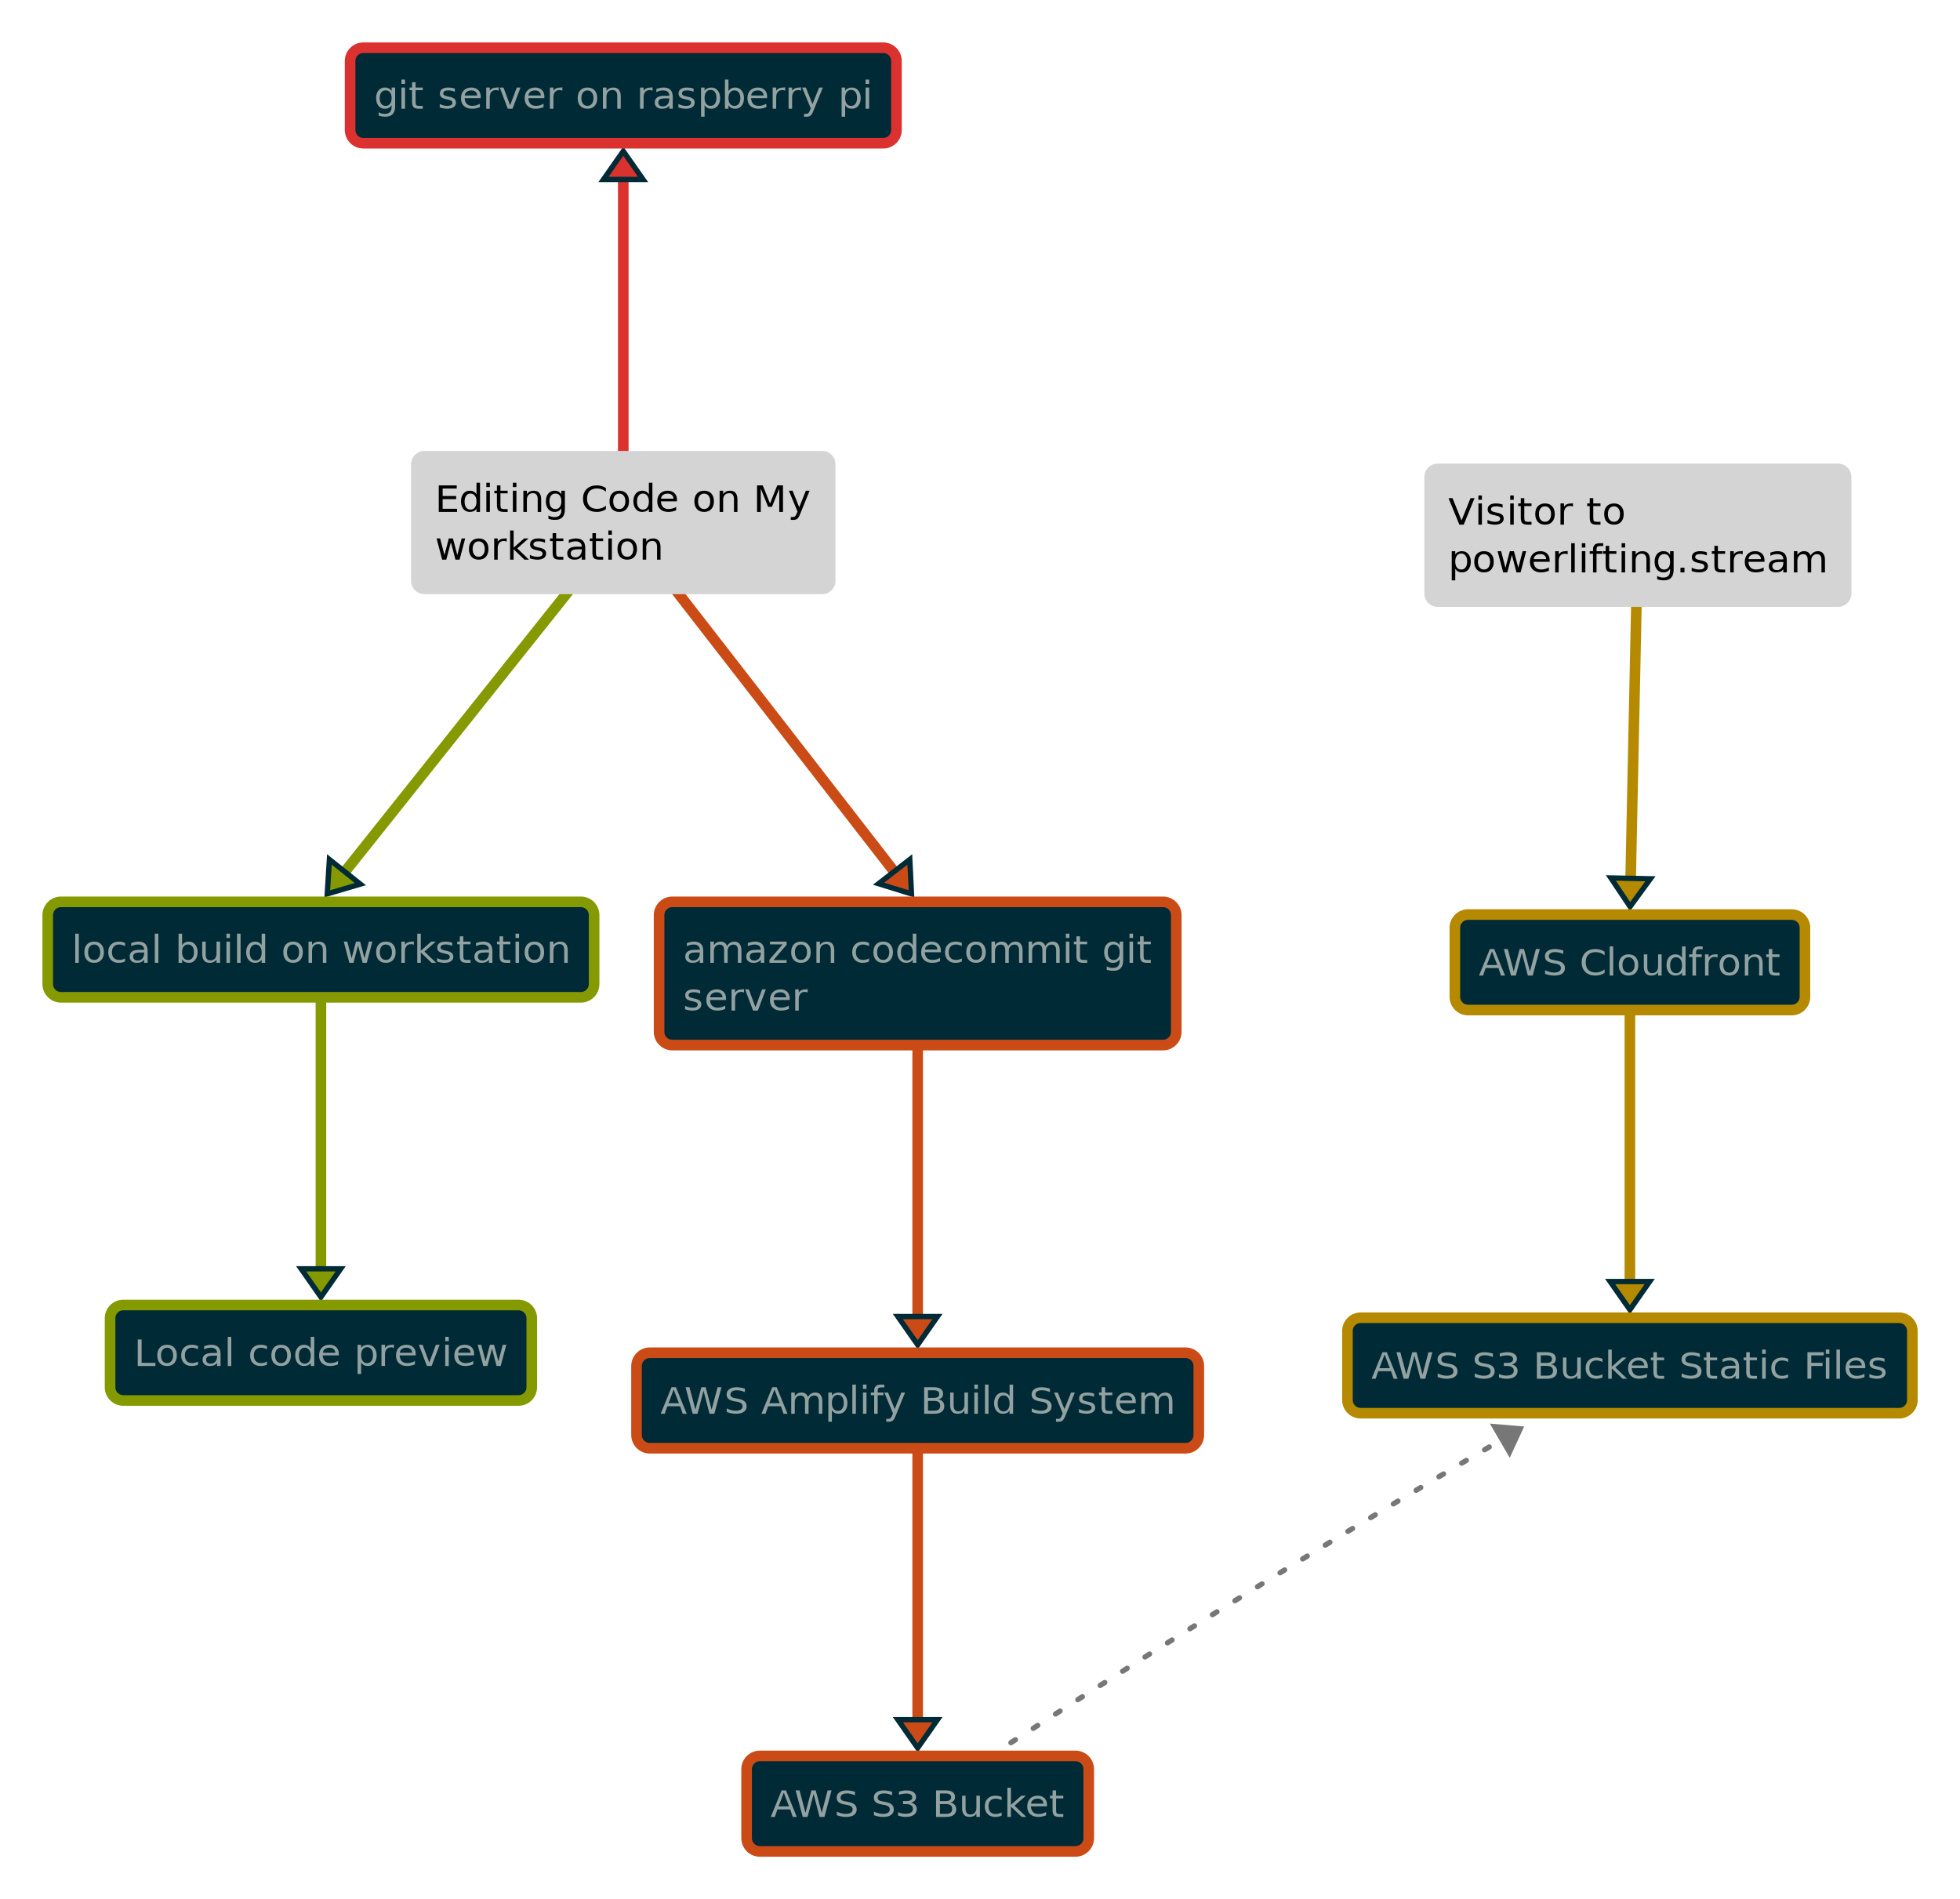
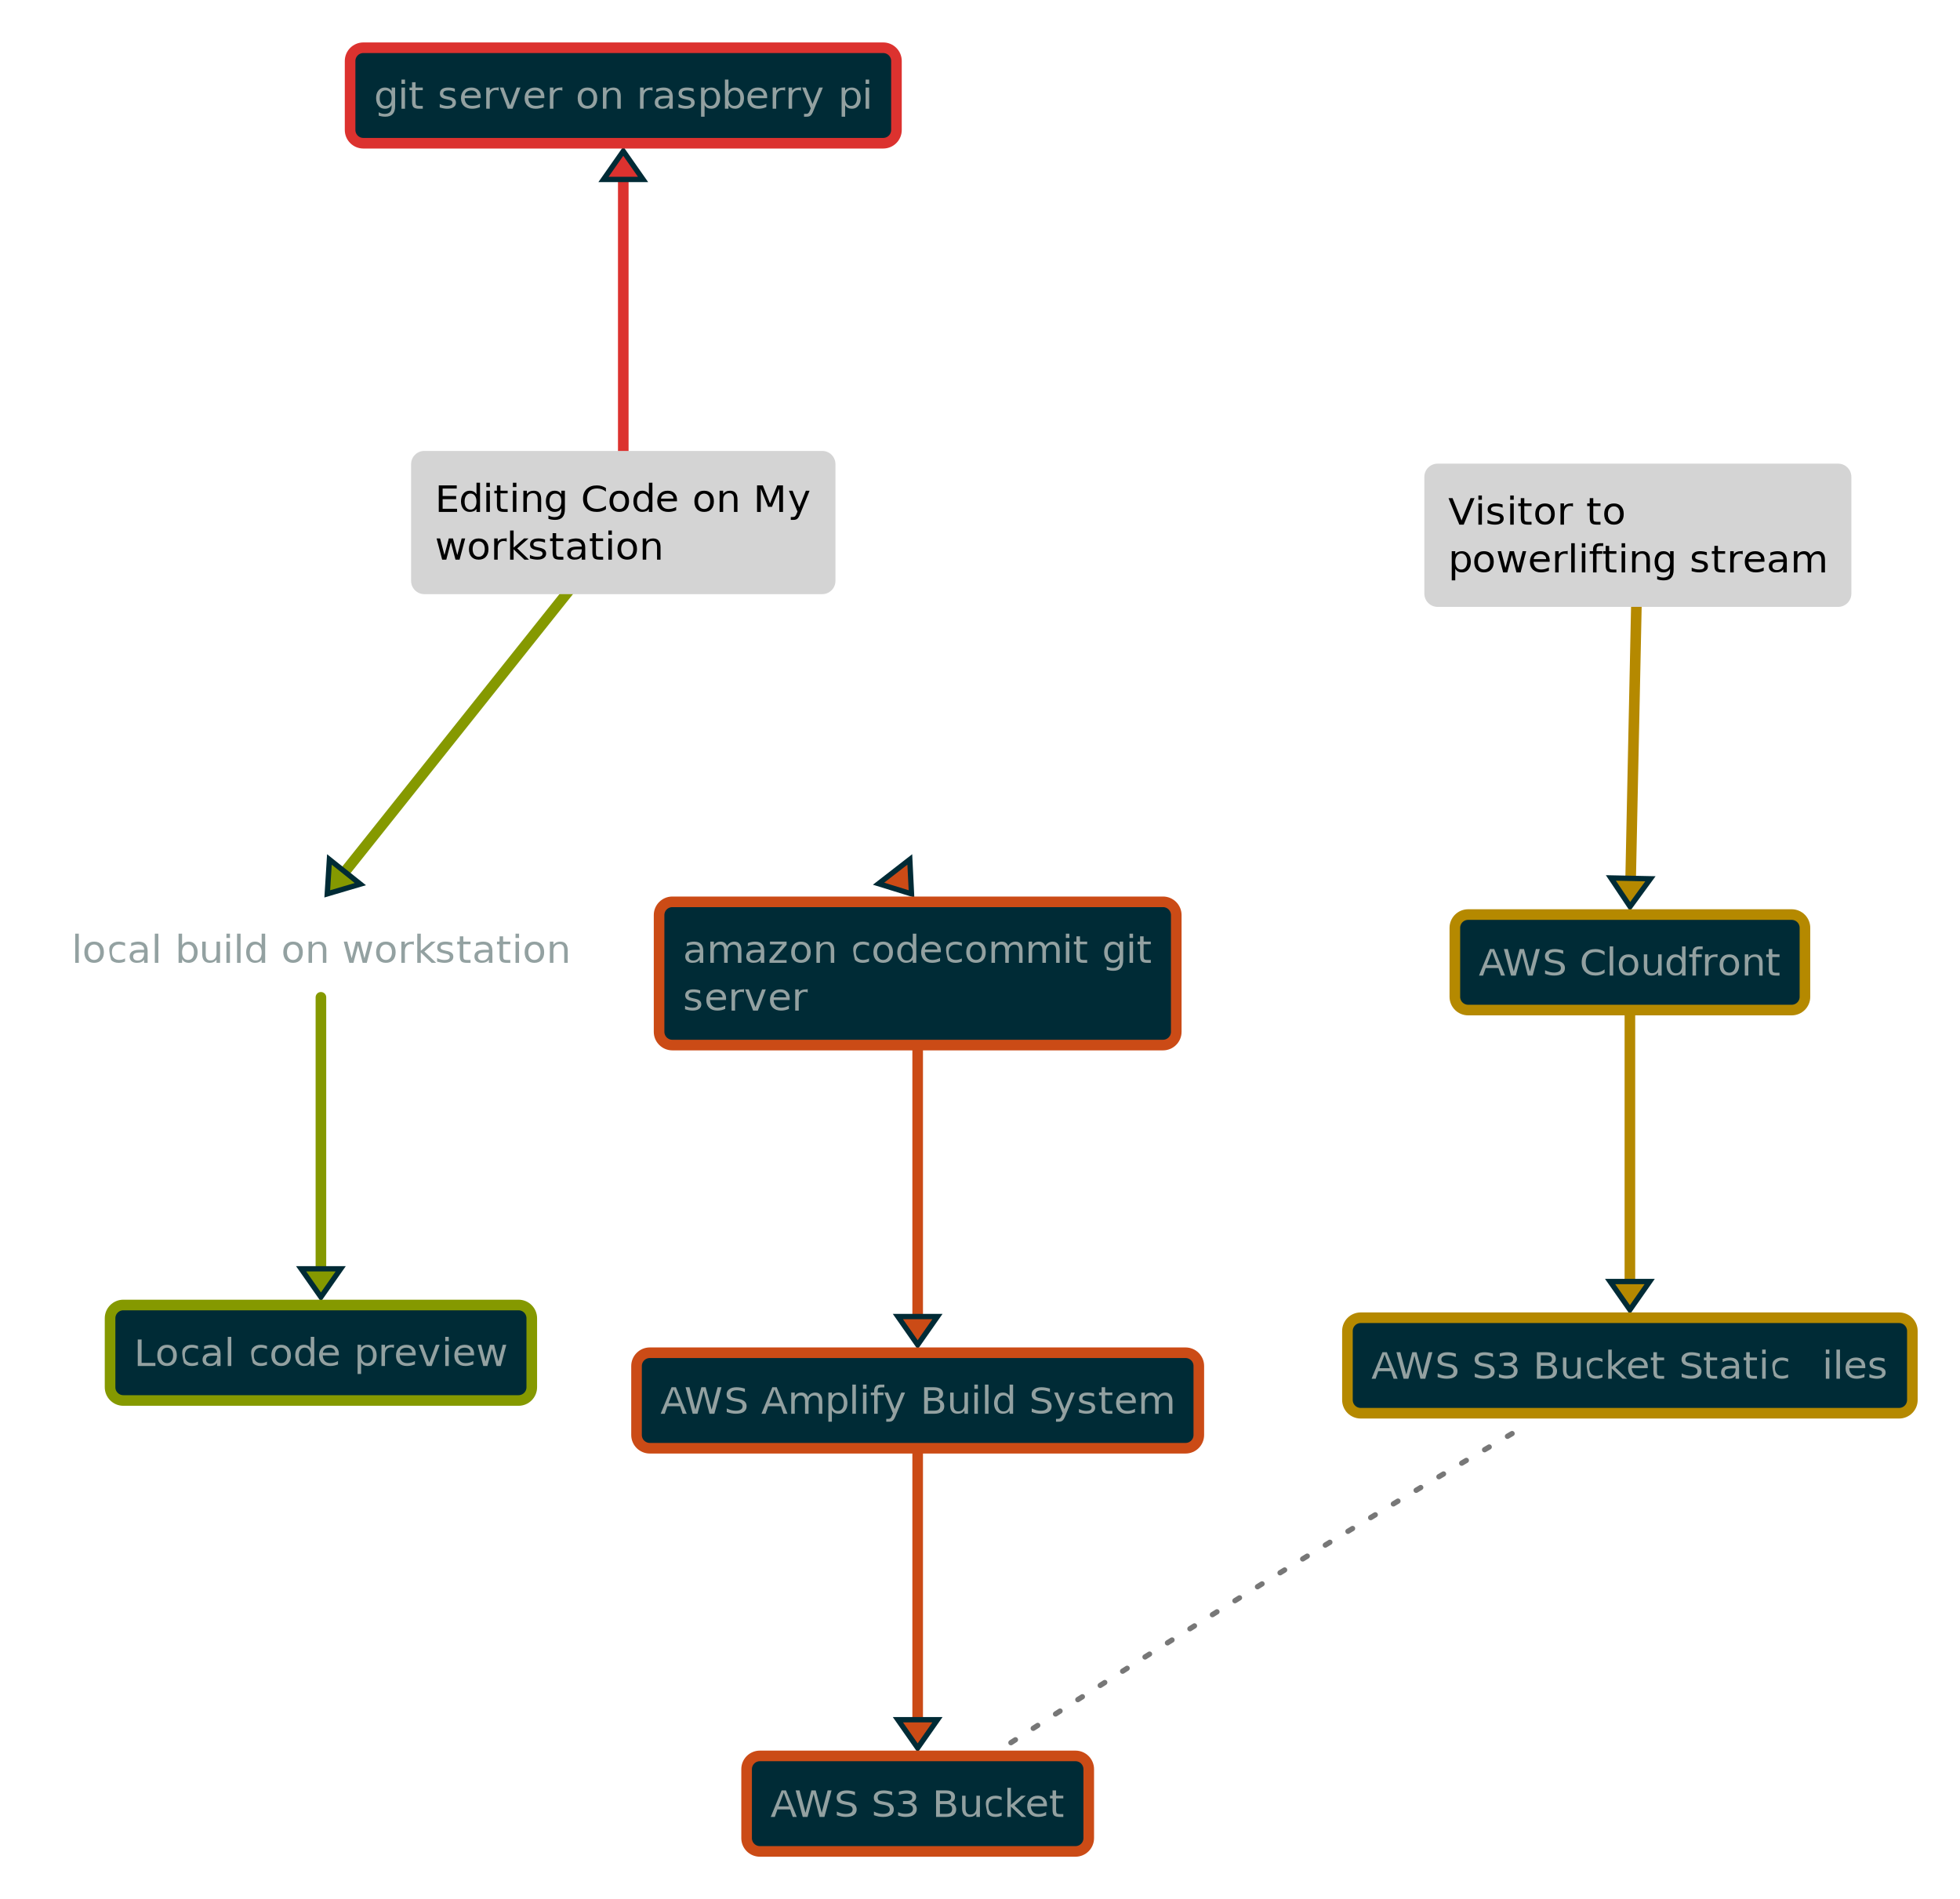
<svg xmlns="http://www.w3.org/2000/svg" xmlns:xlink="http://www.w3.org/1999/xlink" width="739pt" height="716pt" viewBox="0 0 739 716" version="1.1">
  <defs>
    <g>
      <symbol overflow="visible" id="glyph0-0">
        <path style="stroke:none;" d="M 0.953 2.812 L 0.953 -10.125 L 8.062 -10.125 L 8.062 2.812 Z M 1.766 2 L 7.25 2 L 7.25 -9.297 L 1.766 -9.297 Z M 1.766 2 " />
      </symbol>
      <symbol overflow="visible" id="glyph0-1">
        <path style="stroke:none;" d="M 6.656 -4 C 6.656 -4.926 6.457 -5.645 6.062 -6.156 C 5.676 -6.664 5.125 -6.922 4.406 -6.922 C 3.707 -6.922 3.16 -6.664 2.766 -6.156 C 2.367 -5.645 2.172 -4.926 2.172 -4 C 2.172 -3.07 2.367 -2.352 2.766 -1.844 C 3.16 -1.332 3.707 -1.078 4.406 -1.078 C 5.125 -1.078 5.676 -1.332 6.062 -1.844 C 6.457 -2.352 6.656 -3.07 6.656 -4 Z M 7.984 -1.016 C 7.984 0.336 7.676 1.344 7.062 2 C 6.457 2.664 5.531 3 4.281 3 C 3.82 3 3.383 2.961 2.969 2.891 C 2.562 2.828 2.164 2.727 1.781 2.594 L 1.781 1.328 C 2.164 1.547 2.547 1.703 2.922 1.797 C 3.297 1.891 3.68 1.938 4.078 1.938 C 4.941 1.938 5.586 1.711 6.016 1.266 C 6.441 0.828 6.656 0.16 6.656 -0.734 L 6.656 -1.375 C 6.383 -0.914 6.035 -0.57 5.609 -0.344 C 5.191 -0.113 4.688 0 4.094 0 C 3.102 0 2.305 -0.363 1.703 -1.094 C 1.109 -1.82 0.812 -2.789 0.812 -4 C 0.812 -5.207 1.109 -6.176 1.703 -6.906 C 2.305 -7.633 3.102 -8 4.094 -8 C 4.688 -8 5.191 -7.883 5.609 -7.656 C 6.035 -7.426 6.383 -7.082 6.656 -6.625 L 6.656 -8 L 7.984 -8 Z M 7.984 -1.016 " />
      </symbol>
      <symbol overflow="visible" id="glyph0-2">
        <path style="stroke:none;" d="M 1.375 -8 L 2.703 -8 L 2.703 0 L 1.375 0 Z M 1.375 -11 L 2.703 -11 L 2.703 -9.375 L 1.375 -9.375 Z M 1.375 -11 " />
      </symbol>
      <symbol overflow="visible" id="glyph0-3">
        <path style="stroke:none;" d="M 2.688 -10 L 2.688 -8 L 5.406 -8 L 5.406 -7 L 2.688 -7 L 2.688 -2.625 C 2.688 -1.969 2.773 -1.547 2.953 -1.359 C 3.129 -1.172 3.492 -1.078 4.047 -1.078 L 5.406 -1.078 L 5.406 0 L 4.047 0 C 3.023 0 2.32 -0.188 1.938 -0.562 C 1.551 -0.945 1.359 -1.645 1.359 -2.656 L 1.359 -7 L 0.391 -7 L 0.391 -8 L 1.359 -8 L 1.359 -10 Z M 2.688 -10 " />
      </symbol>
      <symbol overflow="visible" id="glyph0-4">
        <path style="stroke:none;" d="" />
      </symbol>
      <symbol overflow="visible" id="glyph0-5">
        <path style="stroke:none;" d="M 6.5 -7.578 L 6.5 -6.391 C 6.125 -6.566 5.734 -6.695 5.328 -6.781 C 4.93 -6.875 4.52 -6.922 4.094 -6.922 C 3.438 -6.922 2.941 -6.828 2.609 -6.641 C 2.285 -6.453 2.125 -6.164 2.125 -5.781 C 2.125 -5.5 2.238 -5.273 2.469 -5.109 C 2.707 -4.941 3.18 -4.781 3.891 -4.625 L 4.344 -4.531 C 5.281 -4.344 5.941 -4.078 6.328 -3.734 C 6.723 -3.391 6.922 -2.91 6.922 -2.297 C 6.922 -1.586 6.625 -1.023 6.031 -0.609 C 5.445 -0.203 4.641 0 3.609 0 C 3.18 0 2.734 -0.039 2.266 -0.125 C 1.797 -0.207 1.305 -0.328 0.797 -0.484 L 0.797 -1.797 C 1.285 -1.555 1.766 -1.375 2.234 -1.25 C 2.703 -1.133 3.172 -1.078 3.641 -1.078 C 4.266 -1.078 4.742 -1.176 5.078 -1.375 C 5.41 -1.582 5.578 -1.867 5.578 -2.234 C 5.578 -2.566 5.453 -2.82 5.203 -3 C 4.961 -3.188 4.438 -3.359 3.625 -3.516 L 3.172 -3.625 C 2.348 -3.789 1.754 -4.039 1.391 -4.375 C 1.035 -4.719 0.859 -5.18 0.859 -5.766 C 0.859 -6.473 1.125 -7.02 1.656 -7.406 C 2.188 -7.801 2.945 -8 3.938 -8 C 4.414 -8 4.867 -7.961 5.297 -7.891 C 5.734 -7.828 6.133 -7.723 6.5 -7.578 Z M 6.5 -7.578 " />
      </symbol>
      <symbol overflow="visible" id="glyph0-6">
        <path style="stroke:none;" d="M 8.25 -4.562 L 8.25 -4 L 2.188 -4 C 2.238 -3.051 2.508 -2.328 3 -1.828 C 3.488 -1.336 4.172 -1.094 5.047 -1.094 C 5.555 -1.094 6.047 -1.156 6.516 -1.281 C 6.992 -1.414 7.469 -1.613 7.938 -1.875 L 7.938 -0.609 C 7.469 -0.422 6.984 -0.27 6.484 -0.156 C 5.984 -0.051 5.477 0 4.969 0 C 3.688 0 2.672 -0.352 1.922 -1.062 C 1.18 -1.77 0.812 -2.727 0.812 -3.938 C 0.812 -5.188 1.164 -6.176 1.875 -6.906 C 2.582 -7.633 3.539 -8 4.75 -8 C 5.82 -8 6.672 -7.691 7.297 -7.078 C 7.93 -6.461 8.25 -5.625 8.25 -4.562 Z M 6.922 -5 C 6.91 -5.582 6.707 -6.047 6.312 -6.391 C 5.926 -6.734 5.406 -6.906 4.75 -6.906 C 4.02 -6.906 3.43 -6.738 2.984 -6.406 C 2.547 -6.082 2.297 -5.613 2.234 -5 Z M 6.922 -5 " />
      </symbol>
      <symbol overflow="visible" id="glyph0-7">
        <path style="stroke:none;" d="M 6.031 -6.797 C 5.883 -6.879 5.723 -6.941 5.547 -6.984 C 5.367 -7.023 5.176 -7.047 4.969 -7.047 C 4.227 -7.047 3.656 -6.801 3.25 -6.312 C 2.852 -5.832 2.656 -5.133 2.656 -4.219 L 2.656 0 L 1.328 0 L 1.328 -8 L 2.656 -8 L 2.656 -6.781 C 2.938 -7.195 3.297 -7.504 3.734 -7.703 C 4.18 -7.898 4.723 -8 5.359 -8 C 5.453 -8 5.551 -8.004 5.656 -8.016 C 5.77 -8.035 5.895 -8.066 6.031 -8.109 Z M 6.031 -6.797 " />
      </symbol>
      <symbol overflow="visible" id="glyph0-8">
        <path style="stroke:none;" d="M 0.438 -8 L 1.828 -8 L 4.344 -1.281 L 6.844 -8 L 8.25 -8 L 5.234 0 L 3.453 0 Z M 0.438 -8 " />
      </symbol>
      <symbol overflow="visible" id="glyph0-9">
        <path style="stroke:none;" d="M 4.484 -6.906 C 3.785 -6.906 3.227 -6.645 2.812 -6.125 C 2.406 -5.602 2.203 -4.895 2.203 -4 C 2.203 -3.102 2.406 -2.395 2.812 -1.875 C 3.219 -1.352 3.773 -1.094 4.484 -1.094 C 5.191 -1.094 5.75 -1.352 6.156 -1.875 C 6.57 -2.395 6.781 -3.102 6.781 -4 C 6.781 -4.895 6.57 -5.602 6.156 -6.125 C 5.75 -6.645 5.191 -6.906 4.484 -6.906 Z M 4.484 -8 C 5.641 -8 6.539 -7.645 7.188 -6.938 C 7.844 -6.227 8.172 -5.25 8.172 -4 C 8.172 -2.758 7.844 -1.781 7.188 -1.062 C 6.539 -0.352 5.641 0 4.484 0 C 3.336 0 2.438 -0.352 1.781 -1.062 C 1.133 -1.781 0.812 -2.758 0.812 -4 C 0.812 -5.25 1.133 -6.227 1.781 -6.938 C 2.438 -7.645 3.336 -8 4.484 -8 Z M 4.484 -8 " />
      </symbol>
      <symbol overflow="visible" id="glyph0-10">
        <path style="stroke:none;" d="M 8.047 -4.719 L 8.047 0 L 6.734 0 L 6.734 -4.797 C 6.734 -5.555 6.582 -6.125 6.281 -6.5 C 5.988 -6.875 5.547 -7.062 4.953 -7.062 C 4.242 -7.062 3.68 -6.836 3.266 -6.391 C 2.859 -5.941 2.656 -5.328 2.656 -4.547 L 2.656 0 L 1.328 0 L 1.328 -8 L 2.656 -8 L 2.656 -6.766 C 2.969 -7.172 3.336 -7.477 3.766 -7.688 C 4.191 -7.895 4.688 -8 5.25 -8 C 6.176 -8 6.875 -7.719 7.344 -7.156 C 7.812 -6.602 8.047 -5.789 8.047 -4.719 Z M 8.047 -4.719 " />
      </symbol>
      <symbol overflow="visible" id="glyph0-11">
        <path style="stroke:none;" d="M 5.031 -3.906 C 3.969 -3.906 3.227 -3.785 2.812 -3.547 C 2.406 -3.316 2.203 -2.922 2.203 -2.359 C 2.203 -1.898 2.352 -1.535 2.656 -1.266 C 2.969 -1.004 3.391 -0.875 3.922 -0.875 C 4.648 -0.875 5.234 -1.125 5.672 -1.625 C 6.117 -2.133 6.344 -2.801 6.344 -3.625 L 6.344 -3.906 Z M 7.656 -4.453 L 7.656 0 L 6.344 0 L 6.344 -1.188 C 6.039 -0.781 5.664 -0.477 5.219 -0.281 C 4.77 -0.094 4.219 0 3.562 0 C 2.738 0 2.082 -0.211 1.594 -0.641 C 1.113 -1.066 0.875 -1.641 0.875 -2.359 C 0.875 -3.203 1.176 -3.836 1.781 -4.266 C 2.383 -4.691 3.285 -4.906 4.484 -4.906 L 6.344 -4.906 L 6.344 -5.031 C 6.344 -5.625 6.141 -6.082 5.734 -6.406 C 5.336 -6.738 4.781 -6.906 4.062 -6.906 C 3.602 -6.906 3.156 -6.852 2.719 -6.75 C 2.289 -6.645 1.875 -6.484 1.469 -6.266 L 1.469 -7.453 C 1.945 -7.629 2.41 -7.766 2.859 -7.859 C 3.316 -7.953 3.766 -8 4.203 -8 C 5.359 -8 6.223 -7.703 6.797 -7.109 C 7.367 -6.523 7.656 -5.641 7.656 -4.453 Z M 7.656 -4.453 " />
      </symbol>
      <symbol overflow="visible" id="glyph0-12">
        <path style="stroke:none;" d="M 2.656 -1.375 L 2.656 3 L 1.328 3 L 1.328 -8 L 2.656 -8 L 2.656 -6.812 C 2.938 -7.219 3.285 -7.516 3.703 -7.703 C 4.129 -7.898 4.633 -8 5.219 -8 C 6.195 -8 6.988 -7.629 7.594 -6.891 C 8.207 -6.16 8.516 -5.195 8.516 -4 C 8.516 -2.801 8.207 -1.832 7.594 -1.094 C 6.988 -0.363 6.195 0 5.219 0 C 4.633 0 4.129 -0.109 3.703 -0.328 C 3.285 -0.555 2.938 -0.906 2.656 -1.375 Z M 7.141 -4.094 C 7.141 -5.031 6.941 -5.766 6.547 -6.297 C 6.148 -6.836 5.602 -7.109 4.906 -7.109 C 4.207 -7.109 3.656 -6.836 3.25 -6.297 C 2.852 -5.766 2.656 -5.031 2.656 -4.094 C 2.656 -3.156 2.852 -2.414 3.25 -1.875 C 3.656 -1.344 4.207 -1.078 4.906 -1.078 C 5.602 -1.078 6.148 -1.344 6.547 -1.875 C 6.941 -2.414 7.141 -3.156 7.141 -4.094 Z M 7.141 -4.094 " />
      </symbol>
      <symbol overflow="visible" id="glyph0-13">
        <path style="stroke:none;" d="M 7.141 -4 C 7.141 -4.906 6.941 -5.617 6.547 -6.141 C 6.148 -6.66 5.602 -6.922 4.906 -6.922 C 4.207 -6.922 3.656 -6.66 3.25 -6.141 C 2.852 -5.617 2.656 -4.906 2.656 -4 C 2.656 -3.094 2.852 -2.379 3.25 -1.859 C 3.656 -1.336 4.207 -1.078 4.906 -1.078 C 5.602 -1.078 6.148 -1.336 6.547 -1.859 C 6.941 -2.379 7.141 -3.094 7.141 -4 Z M 2.656 -6.625 C 2.938 -7.094 3.285 -7.438 3.703 -7.656 C 4.129 -7.883 4.633 -8 5.219 -8 C 6.195 -8 6.988 -7.629 7.594 -6.891 C 8.207 -6.16 8.516 -5.195 8.516 -4 C 8.516 -2.801 8.207 -1.832 7.594 -1.094 C 6.988 -0.363 6.195 0 5.219 0 C 4.633 0 4.129 -0.109 3.703 -0.328 C 3.285 -0.555 2.938 -0.906 2.656 -1.375 L 2.656 0 L 1.328 0 L 1.328 -11 L 2.656 -11 Z M 2.656 -6.625 " />
      </symbol>
      <symbol overflow="visible" id="glyph0-14">
        <path style="stroke:none;" d="M 4.719 0.703 C 4.344 1.66 3.977 2.281 3.625 2.562 C 3.281 2.852 2.812 3 2.219 3 L 1.156 3 L 1.156 1.922 L 1.938 1.922 C 2.301 1.922 2.582 1.832 2.781 1.656 C 2.977 1.488 3.203 1.086 3.453 0.453 L 3.688 -0.141 L 0.438 -8 L 1.828 -8 L 4.344 -1.75 L 6.844 -8 L 8.25 -8 Z M 4.719 0.703 " />
      </symbol>
      <symbol overflow="visible" id="glyph0-15">
        <path style="stroke:none;" d="M 1.438 -10 L 2.891 -10 L 2.891 -1.188 L 8.094 -1.188 L 8.094 0 L 1.438 0 Z M 1.438 -10 " />
      </symbol>
      <symbol overflow="visible" id="glyph0-16">
-         <path style="stroke:none;" d="M 7.156 -7.516 L 7.156 -6.328 C 6.781 -6.516 6.406 -6.656 6.031 -6.75 C 5.656 -6.852 5.281 -6.906 4.906 -6.906 C 4.051 -6.906 3.383 -6.648 2.906 -6.141 C 2.438 -5.629 2.203 -4.914 2.203 -4 C 2.203 -3.082 2.438 -2.367 2.906 -1.859 C 3.383 -1.348 4.051 -1.094 4.906 -1.094 C 5.281 -1.094 5.656 -1.141 6.031 -1.234 C 6.406 -1.328 6.781 -1.473 7.156 -1.672 L 7.156 -0.5 C 6.789 -0.332 6.41 -0.207 6.016 -0.125 C 5.617 -0.039 5.195 0 4.75 0 C 3.539 0 2.582 -0.359 1.875 -1.078 C 1.164 -1.797 0.812 -2.77 0.812 -4 C 0.812 -5.238 1.172 -6.211 1.891 -6.922 C 2.609 -7.641 3.594 -8 4.844 -8 C 5.25 -8 5.645 -7.957 6.031 -7.875 C 6.414 -7.789 6.789 -7.672 7.156 -7.516 Z M 7.156 -7.516 " />
+         <path style="stroke:none;" d="M 7.156 -7.516 L 7.156 -6.328 C 6.781 -6.516 6.406 -6.656 6.031 -6.75 C 5.656 -6.852 5.281 -6.906 4.906 -6.906 C 4.051 -6.906 3.383 -6.648 2.906 -6.141 C 2.438 -5.629 2.203 -4.914 2.203 -4 C 2.203 -3.082 2.438 -2.367 2.906 -1.859 C 3.383 -1.348 4.051 -1.094 4.906 -1.094 C 5.281 -1.094 5.656 -1.141 6.031 -1.234 C 6.406 -1.328 6.781 -1.473 7.156 -1.672 L 7.156 -0.5 C 6.789 -0.332 6.41 -0.207 6.016 -0.125 C 5.617 -0.039 5.195 0 4.75 0 C 3.539 0 2.582 -0.359 1.875 -1.078 C 0.812 -5.238 1.172 -6.211 1.891 -6.922 C 2.609 -7.641 3.594 -8 4.844 -8 C 5.25 -8 5.645 -7.957 6.031 -7.875 C 6.414 -7.789 6.789 -7.672 7.156 -7.516 Z M 7.156 -7.516 " />
      </symbol>
      <symbol overflow="visible" id="glyph0-17">
        <path style="stroke:none;" d="M 1.375 -11 L 2.703 -11 L 2.703 0 L 1.375 0 Z M 1.375 -11 " />
      </symbol>
      <symbol overflow="visible" id="glyph0-18">
        <path style="stroke:none;" d="M 6.656 -6.625 L 6.656 -11 L 7.984 -11 L 7.984 0 L 6.656 0 L 6.656 -1.172 C 6.383 -0.773 6.035 -0.477 5.609 -0.281 C 5.191 -0.094 4.688 0 4.094 0 C 3.125 0 2.332 -0.363 1.719 -1.094 C 1.113 -1.832 0.812 -2.801 0.812 -4 C 0.812 -5.195 1.113 -6.16 1.719 -6.891 C 2.332 -7.629 3.125 -8 4.094 -8 C 4.688 -8 5.191 -7.883 5.609 -7.656 C 6.035 -7.438 6.383 -7.094 6.656 -6.625 Z M 2.172 -3.891 C 2.172 -2.953 2.367 -2.211 2.766 -1.672 C 3.16 -1.141 3.707 -0.875 4.406 -0.875 C 5.102 -0.875 5.648 -1.141 6.047 -1.672 C 6.453 -2.211 6.656 -2.953 6.656 -3.891 C 6.656 -4.836 6.453 -5.578 6.047 -6.109 C 5.648 -6.648 5.102 -6.922 4.406 -6.922 C 3.707 -6.922 3.16 -6.648 2.766 -6.109 C 2.367 -5.578 2.172 -4.836 2.172 -3.891 Z M 2.172 -3.891 " />
      </symbol>
      <symbol overflow="visible" id="glyph0-19">
        <path style="stroke:none;" d="M 0.609 -8 L 1.938 -8 L 3.578 -1.75 L 5.219 -8 L 6.781 -8 L 8.422 -1.75 L 10.062 -8 L 11.391 -8 L 9.281 0 L 7.734 0 L 6 -6.562 L 4.266 0 L 2.719 0 Z M 0.609 -8 " />
      </symbol>
      <symbol overflow="visible" id="glyph0-20">
        <path style="stroke:none;" d="M 1.25 -3.281 L 1.25 -8 L 2.562 -8 L 2.562 -3.188 C 2.562 -2.426 2.707 -1.852 3 -1.469 C 3.301 -1.094 3.75 -0.906 4.344 -0.906 C 5.051 -0.906 5.609 -1.129 6.016 -1.578 C 6.43 -2.035 6.641 -2.656 6.641 -3.438 L 6.641 -8 L 7.969 -8 L 7.969 0 L 6.641 0 L 6.641 -1.203 C 6.328 -0.797 5.957 -0.492 5.531 -0.297 C 5.113 -0.098 4.625 0 4.062 0 C 3.133 0 2.43 -0.273 1.953 -0.828 C 1.484 -1.391 1.25 -2.207 1.25 -3.281 Z M 4.562 -8 Z M 4.562 -8 " />
      </symbol>
      <symbol overflow="visible" id="glyph0-21">
        <path style="stroke:none;" d="M 1.328 -11 L 2.656 -11 L 2.656 -4.547 L 6.594 -8 L 8.281 -8 L 4.016 -4.25 L 8.453 0 L 6.734 0 L 2.656 -3.906 L 2.656 0 L 1.328 0 Z M 1.328 -11 " />
      </symbol>
      <symbol overflow="visible" id="glyph0-22">
        <path style="stroke:none;" d="M 5.016 -9.156 L 3.047 -3.984 L 6.984 -3.984 Z M 4.203 -10 L 5.844 -10 L 9.922 0 L 8.406 0 L 7.438 -2.828 L 2.609 -2.828 L 1.641 0 L 0.109 0 Z M 4.203 -10 " />
      </symbol>
      <symbol overflow="visible" id="glyph0-23">
        <path style="stroke:none;" d="M 0.484 -10 L 1.953 -10 L 4.203 -1.547 L 6.438 -10 L 8.062 -10 L 10.312 -1.547 L 12.562 -10 L 14.031 -10 L 11.344 0 L 9.516 0 L 7.266 -8.688 L 4.984 0 L 3.172 0 Z M 0.484 -10 " />
      </symbol>
      <symbol overflow="visible" id="glyph0-24">
        <path style="stroke:none;" d="M 7.859 -9.469 L 7.859 -8.172 C 7.305 -8.398 6.785 -8.57 6.297 -8.688 C 5.805 -8.801 5.336 -8.859 4.891 -8.859 C 4.098 -8.859 3.488 -8.723 3.062 -8.453 C 2.633 -8.18 2.422 -7.789 2.422 -7.281 C 2.422 -6.863 2.562 -6.547 2.844 -6.328 C 3.133 -6.109 3.676 -5.938 4.469 -5.812 L 5.344 -5.641 C 6.414 -5.461 7.207 -5.141 7.719 -4.672 C 8.238 -4.211 8.5 -3.598 8.5 -2.828 C 8.5 -1.898 8.148 -1.195 7.453 -0.719 C 6.754 -0.238 5.738 0 4.406 0 C 3.895 0 3.352 -0.051 2.781 -0.156 C 2.207 -0.27 1.617 -0.438 1.016 -0.656 L 1.016 -2.016 C 1.598 -1.723 2.172 -1.504 2.734 -1.359 C 3.297 -1.211 3.852 -1.141 4.406 -1.141 C 5.227 -1.141 5.863 -1.285 6.312 -1.578 C 6.758 -1.867 6.984 -2.281 6.984 -2.812 C 6.984 -3.281 6.82 -3.648 6.5 -3.922 C 6.176 -4.191 5.648 -4.391 4.922 -4.516 L 4.031 -4.672 C 2.957 -4.859 2.176 -5.156 1.688 -5.562 C 1.207 -5.977 0.969 -6.551 0.969 -7.281 C 0.969 -8.125 1.301 -8.785 1.969 -9.266 C 2.633 -9.754 3.551 -10 4.719 -10 C 5.219 -10 5.727 -9.953 6.25 -9.859 C 6.77 -9.773 7.305 -9.645 7.859 -9.469 Z M 7.859 -9.469 " />
      </symbol>
      <symbol overflow="visible" id="glyph0-25">
        <path style="stroke:none;" d="M 5.953 -5.391 C 6.641 -5.254 7.176 -4.973 7.562 -4.547 C 7.957 -4.129 8.156 -3.613 8.156 -3 C 8.156 -2.039 7.789 -1.301 7.062 -0.781 C 6.344 -0.258 5.312 0 3.969 0 C 3.52 0 3.055 -0.039 2.578 -0.125 C 2.109 -0.219 1.625 -0.348 1.125 -0.516 L 1.125 -1.812 C 1.52 -1.602 1.957 -1.445 2.438 -1.344 C 2.914 -1.238 3.414 -1.188 3.938 -1.188 C 4.844 -1.188 5.531 -1.344 6 -1.656 C 6.477 -1.977 6.719 -2.441 6.719 -3.047 C 6.719 -3.609 6.492 -4.047 6.047 -4.359 C 5.609 -4.672 5 -4.828 4.219 -4.828 L 2.969 -4.828 L 2.969 -5.984 L 4.266 -5.984 C 4.984 -5.984 5.531 -6.102 5.906 -6.344 C 6.281 -6.582 6.469 -6.926 6.469 -7.375 C 6.469 -7.844 6.27 -8.195 5.875 -8.438 C 5.488 -8.688 4.938 -8.812 4.219 -8.812 C 3.82 -8.812 3.395 -8.773 2.938 -8.703 C 2.477 -8.629 1.977 -8.516 1.438 -8.359 L 1.438 -9.547 C 1.988 -9.703 2.504 -9.816 2.984 -9.891 C 3.461 -9.961 3.914 -10 4.344 -10 C 5.438 -10 6.301 -9.773 6.938 -9.328 C 7.582 -8.879 7.906 -8.273 7.906 -7.516 C 7.906 -6.973 7.734 -6.516 7.391 -6.141 C 7.055 -5.773 6.578 -5.523 5.953 -5.391 Z M 5.953 -5.391 " />
      </symbol>
      <symbol overflow="visible" id="glyph0-26">
        <path style="stroke:none;" d="M 2.891 -4.844 L 2.891 -1.156 L 5.203 -1.156 C 5.984 -1.156 6.562 -1.305 6.938 -1.609 C 7.312 -1.91 7.5 -2.375 7.5 -3 C 7.5 -3.633 7.312 -4.098 6.938 -4.391 C 6.562 -4.691 5.984 -4.844 5.203 -4.844 Z M 2.891 -8.844 L 2.891 -5.969 L 5.031 -5.969 C 5.738 -5.969 6.266 -6.086 6.609 -6.328 C 6.953 -6.566 7.125 -6.926 7.125 -7.406 C 7.125 -7.883 6.953 -8.242 6.609 -8.484 C 6.266 -8.723 5.738 -8.844 5.031 -8.844 Z M 1.438 -10 L 5.141 -10 C 6.242 -10 7.094 -9.789 7.688 -9.375 C 8.281 -8.957 8.578 -8.359 8.578 -7.578 C 8.578 -6.973 8.426 -6.492 8.125 -6.141 C 7.82 -5.785 7.375 -5.562 6.781 -5.469 C 7.488 -5.32 8.039 -5.02 8.438 -4.562 C 8.832 -4.102 9.031 -3.531 9.031 -2.844 C 9.031 -1.938 8.703 -1.234 8.047 -0.734 C 7.398 -0.242 6.477 0 5.281 0 L 1.438 0 Z M 1.438 -10 " />
      </symbol>
      <symbol overflow="visible" id="glyph0-27">
        <path style="stroke:none;" d="M 7.625 -6.312 C 7.957 -6.883 8.352 -7.305 8.812 -7.578 C 9.27 -7.859 9.812 -8 10.438 -8 C 11.27 -8 11.91 -7.711 12.359 -7.141 C 12.816 -6.578 13.047 -5.77 13.047 -4.719 L 13.047 0 L 11.719 0 L 11.719 -4.672 C 11.719 -5.422 11.582 -5.973 11.312 -6.328 C 11.039 -6.691 10.625 -6.875 10.062 -6.875 C 9.383 -6.875 8.848 -6.656 8.453 -6.219 C 8.055 -5.781 7.859 -5.18 7.859 -4.422 L 7.859 0 L 6.531 0 L 6.531 -4.672 C 6.531 -5.422 6.391 -5.973 6.109 -6.328 C 5.836 -6.691 5.422 -6.875 4.859 -6.875 C 4.18 -6.875 3.645 -6.648 3.25 -6.203 C 2.852 -5.766 2.656 -5.172 2.656 -4.422 L 2.656 0 L 1.328 0 L 1.328 -8 L 2.656 -8 L 2.656 -6.594 C 2.957 -7.07 3.316 -7.426 3.734 -7.656 C 4.16 -7.883 4.66 -8 5.234 -8 C 5.816 -8 6.312 -7.852 6.719 -7.562 C 7.133 -7.281 7.438 -6.863 7.625 -6.312 Z M 7.625 -6.312 " />
      </symbol>
      <symbol overflow="visible" id="glyph0-28">
        <path style="stroke:none;" d="M 5.438 -11 L 5.438 -9.938 L 4.188 -9.938 C 3.707 -9.938 3.375 -9.844 3.188 -9.656 C 3.008 -9.477 2.922 -9.148 2.922 -8.672 L 2.922 -8 L 5.094 -8 L 5.094 -7 L 2.922 -7 L 2.922 0 L 1.594 0 L 1.594 -7 L 0.344 -7 L 0.344 -8 L 1.594 -8 L 1.594 -8.547 C 1.594 -9.398 1.801 -10.02 2.219 -10.406 C 2.633 -10.801 3.297 -11 4.203 -11 Z M 5.438 -11 " />
      </symbol>
      <symbol overflow="visible" id="glyph0-29">
        <path style="stroke:none;" d="M 0.812 -8 L 7.078 -8 L 7.078 -6.812 L 2.109 -1.031 L 7.078 -1.031 L 7.078 0 L 0.625 0 L 0.625 -1.188 L 5.594 -6.969 L 0.812 -6.969 Z M 0.812 -8 " />
      </symbol>
      <symbol overflow="visible" id="glyph0-30">
        <path style="stroke:none;" d="M 1.438 -10 L 8.203 -10 L 8.203 -8.812 L 2.891 -8.812 L 2.891 -6 L 7.984 -6 L 7.984 -4.812 L 2.891 -4.812 L 2.891 -1.188 L 8.328 -1.188 L 8.328 0 L 1.438 0 Z M 1.438 -10 " />
      </symbol>
      <symbol overflow="visible" id="glyph0-31">
        <path style="stroke:none;" d="M 9.453 -9.016 L 9.453 -7.656 C 8.961 -8.051 8.441 -8.348 7.891 -8.547 C 7.336 -8.742 6.75 -8.844 6.125 -8.844 C 4.906 -8.844 3.969 -8.516 3.312 -7.859 C 2.664 -7.203 2.344 -6.25 2.344 -5 C 2.344 -3.758 2.664 -2.805 3.312 -2.141 C 3.969 -1.484 4.906 -1.156 6.125 -1.156 C 6.75 -1.156 7.336 -1.254 7.891 -1.453 C 8.441 -1.648 8.961 -1.945 9.453 -2.344 L 9.453 -1 C 8.941 -0.664 8.398 -0.414 7.828 -0.25 C 7.266 -0.082 6.672 0 6.047 0 C 4.43 0 3.156 -0.441 2.219 -1.328 C 1.289 -2.223 0.828 -3.445 0.828 -5 C 0.828 -6.551 1.289 -7.77 2.219 -8.656 C 3.156 -9.551 4.43 -10 6.047 -10 C 6.68 -10 7.281 -9.914 7.844 -9.75 C 8.414 -9.594 8.953 -9.348 9.453 -9.016 Z M 9.453 -9.016 " />
      </symbol>
      <symbol overflow="visible" id="glyph0-32">
        <path style="stroke:none;" d="M 1.438 -10 L 3.594 -10 L 6.328 -3.188 L 9.062 -10 L 11.219 -10 L 11.219 0 L 9.812 0 L 9.812 -8.781 L 7.062 -1.922 L 5.609 -1.922 L 2.844 -8.781 L 2.844 0 L 1.438 0 Z M 1.438 -10 " />
      </symbol>
      <symbol overflow="visible" id="glyph0-33">
-         <path style="stroke:none;" d="M 1.438 -10 L 7.594 -10 L 7.594 -8.812 L 2.891 -8.812 L 2.891 -6 L 7.125 -6 L 7.125 -4.812 L 2.891 -4.812 L 2.891 0 L 1.438 0 Z M 1.438 -10 " />
-       </symbol>
+         </symbol>
      <symbol overflow="visible" id="glyph0-34">
        <path style="stroke:none;" d="M 4.203 0 L 0.109 -10 L 1.625 -10 L 5.016 -1.578 L 8.406 -10 L 9.922 -10 L 5.844 0 Z M 4.203 0 " />
      </symbol>
      <symbol overflow="visible" id="glyph0-35">
-         <path style="stroke:none;" d="M 1.562 -1.766 L 3.078 -1.766 L 3.078 0 L 1.562 0 Z M 1.562 -1.766 " />
-       </symbol>
+         </symbol>
    </g>
  </defs>
  <g id="surface272218">
    <path style="fill:none;stroke-width:4;stroke-linecap:round;stroke-linejoin:miter;stroke:rgb(86.275%,19.608%,18.431%);stroke-opacity:1;stroke-miterlimit:10;" d="M 445.66 303.282 L 445.66 166.282 " transform="matrix(1,0,0,1,-210.66,-106.282)" />
    <path style="fill-rule:nonzero;fill:rgb(86.275%,19.608%,18.431%);fill-opacity:1;stroke-width:2;stroke-linecap:round;stroke-linejoin:miter;stroke:rgb(0%,16.863%,21.176%);stroke-opacity:1;stroke-miterlimit:10;" d="M 445.66 163.282 L 438.203 173.931 L 453.117 173.931 Z M 445.66 163.282 " transform="matrix(1,0,0,1,-210.66,-106.282)" />
    <path style="fill-rule:nonzero;fill:rgb(0%,16.863%,21.176%);fill-opacity:1;stroke-width:4;stroke-linecap:round;stroke-linejoin:miter;stroke:rgb(86.275%,19.608%,18.431%);stroke-opacity:1;stroke-miterlimit:10;" d="M 347.66 124.282 L 543.66 124.282 C 546.422 124.282 548.66 126.521 548.66 129.282 L 548.66 155.282 C 548.66 158.044 546.422 160.282 543.66 160.282 L 347.66 160.282 C 344.898 160.282 342.66 158.044 342.66 155.282 L 342.66 129.282 C 342.66 126.521 344.898 124.282 347.66 124.282 Z M 347.66 124.282 " transform="matrix(1,0,0,1,-210.66,-106.282)" />
    <g style="fill:rgb(57.647%,63.137%,63.137%);fill-opacity:1;">
      <use xlink:href="#glyph0-1" x="141" y="41" />
      <use xlink:href="#glyph0-2" x="150" y="41" />
      <use xlink:href="#glyph0-3" x="154" y="41" />
      <use xlink:href="#glyph0-4" x="160" y="41" />
      <use xlink:href="#glyph0-5" x="165" y="41" />
      <use xlink:href="#glyph0-6" x="173" y="41" />
      <use xlink:href="#glyph0-7" x="182" y="41" />
      <use xlink:href="#glyph0-8" x="188" y="41" />
      <use xlink:href="#glyph0-6" x="197" y="41" />
      <use xlink:href="#glyph0-7" x="206" y="41" />
      <use xlink:href="#glyph0-4" x="212" y="41" />
      <use xlink:href="#glyph0-9" x="217" y="41" />
      <use xlink:href="#glyph0-10" x="226" y="41" />
      <use xlink:href="#glyph0-4" x="235" y="41" />
      <use xlink:href="#glyph0-7" x="240" y="41" />
      <use xlink:href="#glyph0-11" x="246" y="41" />
      <use xlink:href="#glyph0-5" x="255" y="41" />
      <use xlink:href="#glyph0-12" x="263" y="41" />
      <use xlink:href="#glyph0-13" x="272" y="41" />
      <use xlink:href="#glyph0-6" x="281" y="41" />
      <use xlink:href="#glyph0-7" x="290" y="41" />
      <use xlink:href="#glyph0-7" x="296" y="41" />
      <use xlink:href="#glyph0-14" x="302" y="41" />
      <use xlink:href="#glyph0-4" x="311" y="41" />
      <use xlink:href="#glyph0-12" x="316" y="41" />
      <use xlink:href="#glyph0-2" x="325" y="41" />
    </g>
    <path style="fill:none;stroke-width:4;stroke-linecap:round;stroke-linejoin:miter;stroke:rgb(52.157%,60%,0%);stroke-opacity:1;stroke-miterlimit:10;" d="M 445.66 303.282 L 336.445 440.282 " transform="matrix(1,0,0,1,-210.66,-106.282)" />
    <path style="fill-rule:nonzero;fill:rgb(52.157%,60%,0%);fill-opacity:1;stroke-width:2;stroke-linecap:round;stroke-linejoin:miter;stroke:rgb(0%,16.863%,21.176%);stroke-opacity:1;stroke-miterlimit:10;" d="M 334.051 443.282 L 346.519 439.603 L 334.859 430.306 Z M 334.051 443.282 " transform="matrix(1,0,0,1,-210.66,-106.282)" />
    <path style="fill:none;stroke-width:4;stroke-linecap:round;stroke-linejoin:miter;stroke:rgb(52.157%,60%,0%);stroke-opacity:1;stroke-miterlimit:10;" d="M 331.66 482.282 L 331.66 592.282 " transform="matrix(1,0,0,1,-210.66,-106.282)" />
    <path style="fill-rule:nonzero;fill:rgb(52.157%,60%,0%);fill-opacity:1;stroke-width:2;stroke-linecap:round;stroke-linejoin:miter;stroke:rgb(0%,16.863%,21.176%);stroke-opacity:1;stroke-miterlimit:10;" d="M 331.66 595.282 L 339.117 584.634 L 324.203 584.634 Z M 331.66 595.282 " transform="matrix(1,0,0,1,-210.66,-106.282)" />
    <path style="fill-rule:nonzero;fill:rgb(0%,16.863%,21.176%);fill-opacity:1;stroke-width:4;stroke-linecap:round;stroke-linejoin:miter;stroke:rgb(52.157%,60%,0%);stroke-opacity:1;stroke-miterlimit:10;" d="M 257.16 598.282 L 406.16 598.282 C 408.922 598.282 411.16 600.521 411.16 603.282 L 411.16 629.282 C 411.16 632.044 408.922 634.282 406.16 634.282 L 257.16 634.282 C 254.398 634.282 252.16 632.044 252.16 629.282 L 252.16 603.282 C 252.16 600.521 254.398 598.282 257.16 598.282 Z M 257.16 598.282 " transform="matrix(1,0,0,1,-210.66,-106.282)" />
    <g style="fill:rgb(57.647%,63.137%,63.137%);fill-opacity:1;">
      <use xlink:href="#glyph0-15" x="50.5" y="515" />
      <use xlink:href="#glyph0-9" x="58.5" y="515" />
      <use xlink:href="#glyph0-16" x="67.5" y="515" />
      <use xlink:href="#glyph0-11" x="75.5" y="515" />
      <use xlink:href="#glyph0-17" x="84.5" y="515" />
      <use xlink:href="#glyph0-4" x="88.5" y="515" />
      <use xlink:href="#glyph0-16" x="93.5" y="515" />
      <use xlink:href="#glyph0-9" x="101.5" y="515" />
      <use xlink:href="#glyph0-18" x="110.5" y="515" />
      <use xlink:href="#glyph0-6" x="119.5" y="515" />
      <use xlink:href="#glyph0-4" x="128.5" y="515" />
      <use xlink:href="#glyph0-12" x="133.5" y="515" />
      <use xlink:href="#glyph0-7" x="142.5" y="515" />
      <use xlink:href="#glyph0-6" x="148.5" y="515" />
      <use xlink:href="#glyph0-8" x="157.5" y="515" />
      <use xlink:href="#glyph0-2" x="166.5" y="515" />
      <use xlink:href="#glyph0-6" x="170.5" y="515" />
      <use xlink:href="#glyph0-19" x="179.5" y="515" />
    </g>
-     <path style="fill-rule:nonzero;fill:rgb(0%,16.863%,21.176%);fill-opacity:1;stroke-width:4;stroke-linecap:round;stroke-linejoin:miter;stroke:rgb(52.157%,60%,0%);stroke-opacity:1;stroke-miterlimit:10;" d="M 233.66 446.282 L 429.66 446.282 C 432.422 446.282 434.66 448.521 434.66 451.282 L 434.66 477.282 C 434.66 480.044 432.422 482.282 429.66 482.282 L 233.66 482.282 C 230.898 482.282 228.66 480.044 228.66 477.282 L 228.66 451.282 C 228.66 448.521 230.898 446.282 233.66 446.282 Z M 233.66 446.282 " transform="matrix(1,0,0,1,-210.66,-106.282)" />
    <g style="fill:rgb(57.647%,63.137%,63.137%);fill-opacity:1;">
      <use xlink:href="#glyph0-17" x="27" y="363" />
      <use xlink:href="#glyph0-9" x="31" y="363" />
      <use xlink:href="#glyph0-16" x="40" y="363" />
      <use xlink:href="#glyph0-11" x="48" y="363" />
      <use xlink:href="#glyph0-17" x="57" y="363" />
      <use xlink:href="#glyph0-4" x="61" y="363" />
      <use xlink:href="#glyph0-13" x="66" y="363" />
      <use xlink:href="#glyph0-20" x="75" y="363" />
      <use xlink:href="#glyph0-2" x="84" y="363" />
      <use xlink:href="#glyph0-17" x="88" y="363" />
      <use xlink:href="#glyph0-18" x="92" y="363" />
      <use xlink:href="#glyph0-4" x="101" y="363" />
      <use xlink:href="#glyph0-9" x="106" y="363" />
      <use xlink:href="#glyph0-10" x="115" y="363" />
      <use xlink:href="#glyph0-4" x="124" y="363" />
      <use xlink:href="#glyph0-19" x="129" y="363" />
      <use xlink:href="#glyph0-9" x="141" y="363" />
      <use xlink:href="#glyph0-7" x="150" y="363" />
      <use xlink:href="#glyph0-21" x="156" y="363" />
      <use xlink:href="#glyph0-5" x="164" y="363" />
      <use xlink:href="#glyph0-3" x="172" y="363" />
      <use xlink:href="#glyph0-11" x="178" y="363" />
      <use xlink:href="#glyph0-3" x="187" y="363" />
      <use xlink:href="#glyph0-2" x="193" y="363" />
      <use xlink:href="#glyph0-9" x="197" y="363" />
      <use xlink:href="#glyph0-10" x="206" y="363" />
    </g>
-     <path style="fill:none;stroke-width:4;stroke-linecap:round;stroke-linejoin:miter;stroke:rgb(79.608%,29.412%,8.627%);stroke-opacity:1;stroke-miterlimit:10;" d="M 445.66 303.282 L 552.004 440.282 " transform="matrix(1,0,0,1,-210.66,-106.282)" />
    <path style="fill-rule:nonzero;fill:rgb(79.608%,29.412%,8.627%);fill-opacity:1;stroke-width:2;stroke-linecap:round;stroke-linejoin:miter;stroke:rgb(0%,16.863%,21.176%);stroke-opacity:1;stroke-miterlimit:10;" d="M 554.332 443.282 L 553.691 430.298 L 541.91 439.443 Z M 554.332 443.282 " transform="matrix(1,0,0,1,-210.66,-106.282)" />
    <path style="fill:none;stroke-width:4;stroke-linecap:round;stroke-linejoin:miter;stroke:rgb(79.608%,29.412%,8.627%);stroke-opacity:1;stroke-miterlimit:10;" d="M 556.66 500.282 L 556.66 610.282 " transform="matrix(1,0,0,1,-210.66,-106.282)" />
    <path style="fill-rule:nonzero;fill:rgb(79.608%,29.412%,8.627%);fill-opacity:1;stroke-width:2;stroke-linecap:round;stroke-linejoin:miter;stroke:rgb(0%,16.863%,21.176%);stroke-opacity:1;stroke-miterlimit:10;" d="M 556.66 613.282 L 564.117 602.634 L 549.203 602.634 Z M 556.66 613.282 " transform="matrix(1,0,0,1,-210.66,-106.282)" />
    <path style="fill:none;stroke-width:4;stroke-linecap:round;stroke-linejoin:miter;stroke:rgb(79.608%,29.412%,8.627%);stroke-opacity:1;stroke-miterlimit:10;" d="M 556.66 652.282 L 556.66 762.282 " transform="matrix(1,0,0,1,-210.66,-106.282)" />
    <path style="fill-rule:nonzero;fill:rgb(79.608%,29.412%,8.627%);fill-opacity:1;stroke-width:2;stroke-linecap:round;stroke-linejoin:miter;stroke:rgb(0%,16.863%,21.176%);stroke-opacity:1;stroke-miterlimit:10;" d="M 556.66 765.282 L 564.117 754.634 L 549.203 754.634 Z M 556.66 765.282 " transform="matrix(1,0,0,1,-210.66,-106.282)" />
    <path style="fill-rule:nonzero;fill:rgb(0%,16.863%,21.176%);fill-opacity:1;stroke-width:4;stroke-linecap:round;stroke-linejoin:miter;stroke:rgb(79.608%,29.412%,8.627%);stroke-opacity:1;stroke-miterlimit:10;" d="M 497.16 768.282 L 616.16 768.282 C 618.922 768.282 621.16 770.521 621.16 773.282 L 621.16 799.282 C 621.16 802.044 618.922 804.282 616.16 804.282 L 497.16 804.282 C 494.398 804.282 492.16 802.044 492.16 799.282 L 492.16 773.282 C 492.16 770.521 494.398 768.282 497.16 768.282 Z M 497.16 768.282 " transform="matrix(1,0,0,1,-210.66,-106.282)" />
    <g style="fill:rgb(57.647%,63.137%,63.137%);fill-opacity:1;">
      <use xlink:href="#glyph0-22" x="290.5" y="685" />
      <use xlink:href="#glyph0-23" x="299.5" y="685" />
      <use xlink:href="#glyph0-24" x="314.5" y="685" />
      <use xlink:href="#glyph0-4" x="323.5" y="685" />
      <use xlink:href="#glyph0-24" x="328.5" y="685" />
      <use xlink:href="#glyph0-25" x="337.5" y="685" />
      <use xlink:href="#glyph0-4" x="346.5" y="685" />
      <use xlink:href="#glyph0-26" x="351.5" y="685" />
      <use xlink:href="#glyph0-20" x="361.5" y="685" />
      <use xlink:href="#glyph0-16" x="370.5" y="685" />
      <use xlink:href="#glyph0-21" x="378.5" y="685" />
      <use xlink:href="#glyph0-6" x="386.5" y="685" />
      <use xlink:href="#glyph0-3" x="395.5" y="685" />
    </g>
    <path style="fill-rule:nonzero;fill:rgb(0%,16.863%,21.176%);fill-opacity:1;stroke-width:4;stroke-linecap:round;stroke-linejoin:miter;stroke:rgb(79.608%,29.412%,8.627%);stroke-opacity:1;stroke-miterlimit:10;" d="M 455.66 616.282 L 657.66 616.282 C 660.422 616.282 662.66 618.521 662.66 621.282 L 662.66 647.282 C 662.66 650.044 660.422 652.282 657.66 652.282 L 455.66 652.282 C 452.898 652.282 450.66 650.044 450.66 647.282 L 450.66 621.282 C 450.66 618.521 452.898 616.282 455.66 616.282 Z M 455.66 616.282 " transform="matrix(1,0,0,1,-210.66,-106.282)" />
    <g style="fill:rgb(57.647%,63.137%,63.137%);fill-opacity:1;">
      <use xlink:href="#glyph0-22" x="249" y="533" />
      <use xlink:href="#glyph0-23" x="258" y="533" />
      <use xlink:href="#glyph0-24" x="273" y="533" />
      <use xlink:href="#glyph0-4" x="282" y="533" />
      <use xlink:href="#glyph0-22" x="287" y="533" />
      <use xlink:href="#glyph0-27" x="297" y="533" />
      <use xlink:href="#glyph0-12" x="311" y="533" />
      <use xlink:href="#glyph0-17" x="320" y="533" />
      <use xlink:href="#glyph0-2" x="324" y="533" />
      <use xlink:href="#glyph0-28" x="328" y="533" />
      <use xlink:href="#glyph0-14" x="333" y="533" />
      <use xlink:href="#glyph0-4" x="342" y="533" />
      <use xlink:href="#glyph0-26" x="347" y="533" />
      <use xlink:href="#glyph0-20" x="357" y="533" />
      <use xlink:href="#glyph0-2" x="366" y="533" />
      <use xlink:href="#glyph0-17" x="370" y="533" />
      <use xlink:href="#glyph0-18" x="374" y="533" />
      <use xlink:href="#glyph0-4" x="383" y="533" />
      <use xlink:href="#glyph0-24" x="388" y="533" />
      <use xlink:href="#glyph0-14" x="397" y="533" />
      <use xlink:href="#glyph0-5" x="406" y="533" />
      <use xlink:href="#glyph0-3" x="414" y="533" />
      <use xlink:href="#glyph0-6" x="420" y="533" />
      <use xlink:href="#glyph0-27" x="429" y="533" />
    </g>
    <path style="fill-rule:nonzero;fill:rgb(0%,16.863%,21.176%);fill-opacity:1;stroke-width:4;stroke-linecap:round;stroke-linejoin:miter;stroke:rgb(79.608%,29.412%,8.627%);stroke-opacity:1;stroke-miterlimit:10;" d="M 464.16 446.282 L 649.16 446.282 C 651.922 446.282 654.16 448.521 654.16 451.282 L 654.16 495.282 C 654.16 498.044 651.922 500.282 649.16 500.282 L 464.16 500.282 C 461.398 500.282 459.16 498.044 459.16 495.282 L 459.16 451.282 C 459.16 448.521 461.398 446.282 464.16 446.282 Z M 464.16 446.282 " transform="matrix(1,0,0,1,-210.66,-106.282)" />
    <g style="fill:rgb(57.647%,63.137%,63.137%);fill-opacity:1;">
      <use xlink:href="#glyph0-11" x="257.5" y="363" />
      <use xlink:href="#glyph0-27" x="266.5" y="363" />
      <use xlink:href="#glyph0-11" x="280.5" y="363" />
      <use xlink:href="#glyph0-29" x="289.5" y="363" />
      <use xlink:href="#glyph0-9" x="297.5" y="363" />
      <use xlink:href="#glyph0-10" x="306.5" y="363" />
      <use xlink:href="#glyph0-4" x="315.5" y="363" />
      <use xlink:href="#glyph0-16" x="320.5" y="363" />
      <use xlink:href="#glyph0-9" x="328.5" y="363" />
      <use xlink:href="#glyph0-18" x="337.5" y="363" />
      <use xlink:href="#glyph0-6" x="346.5" y="363" />
      <use xlink:href="#glyph0-16" x="355.5" y="363" />
      <use xlink:href="#glyph0-9" x="363.5" y="363" />
      <use xlink:href="#glyph0-27" x="372.5" y="363" />
      <use xlink:href="#glyph0-27" x="386.5" y="363" />
      <use xlink:href="#glyph0-2" x="400.5" y="363" />
      <use xlink:href="#glyph0-3" x="404.5" y="363" />
      <use xlink:href="#glyph0-4" x="410.5" y="363" />
      <use xlink:href="#glyph0-1" x="415.5" y="363" />
      <use xlink:href="#glyph0-2" x="424.5" y="363" />
      <use xlink:href="#glyph0-3" x="428.5" y="363" />
    </g>
    <g style="fill:rgb(57.647%,63.137%,63.137%);fill-opacity:1;">
      <use xlink:href="#glyph0-5" x="257.5" y="381" />
      <use xlink:href="#glyph0-6" x="265.5" y="381" />
      <use xlink:href="#glyph0-7" x="274.5" y="381" />
      <use xlink:href="#glyph0-8" x="280.5" y="381" />
      <use xlink:href="#glyph0-6" x="289.5" y="381" />
      <use xlink:href="#glyph0-7" x="298.5" y="381" />
    </g>
    <path style=" stroke:none;fill-rule:nonzero;fill:rgb(83.137%,83.137%,83.137%);fill-opacity:1;" d="M 160 170 L 310 170 C 312.762 170 315 172.238 315 175 L 315 219 C 315 221.762 312.762 224 310 224 L 160 224 C 157.238 224 155 221.762 155 219 L 155 175 C 155 172.238 157.238 170 160 170 Z M 160 170 " />
    <g style="fill:rgb(0%,0%,0%);fill-opacity:1;">
      <use xlink:href="#glyph0-30" x="164" y="193" />
      <use xlink:href="#glyph0-18" x="173" y="193" />
      <use xlink:href="#glyph0-2" x="182" y="193" />
      <use xlink:href="#glyph0-3" x="186" y="193" />
      <use xlink:href="#glyph0-2" x="192" y="193" />
      <use xlink:href="#glyph0-10" x="196" y="193" />
      <use xlink:href="#glyph0-1" x="205" y="193" />
      <use xlink:href="#glyph0-4" x="214" y="193" />
      <use xlink:href="#glyph0-31" x="219" y="193" />
      <use xlink:href="#glyph0-9" x="229" y="193" />
      <use xlink:href="#glyph0-18" x="238" y="193" />
      <use xlink:href="#glyph0-6" x="247" y="193" />
      <use xlink:href="#glyph0-4" x="256" y="193" />
      <use xlink:href="#glyph0-9" x="261" y="193" />
      <use xlink:href="#glyph0-10" x="270" y="193" />
      <use xlink:href="#glyph0-4" x="279" y="193" />
      <use xlink:href="#glyph0-32" x="284" y="193" />
      <use xlink:href="#glyph0-14" x="297" y="193" />
    </g>
    <g style="fill:rgb(0%,0%,0%);fill-opacity:1;">
      <use xlink:href="#glyph0-19" x="164" y="211" />
      <use xlink:href="#glyph0-9" x="176" y="211" />
      <use xlink:href="#glyph0-7" x="185" y="211" />
      <use xlink:href="#glyph0-21" x="191" y="211" />
      <use xlink:href="#glyph0-5" x="199" y="211" />
      <use xlink:href="#glyph0-3" x="207" y="211" />
      <use xlink:href="#glyph0-11" x="213" y="211" />
      <use xlink:href="#glyph0-3" x="222" y="211" />
      <use xlink:href="#glyph0-2" x="228" y="211" />
      <use xlink:href="#glyph0-9" x="232" y="211" />
      <use xlink:href="#glyph0-10" x="241" y="211" />
    </g>
    <path style="fill:none;stroke-width:4;stroke-linecap:round;stroke-linejoin:miter;stroke:rgb(70.98%,53.725%,0%);stroke-opacity:1;stroke-miterlimit:10;" d="M 828.199 308.083 L 825.324 445.083 " transform="matrix(1,0,0,1,-210.66,-106.282)" />
    <path style="fill-rule:nonzero;fill:rgb(70.98%,53.725%,0%);fill-opacity:1;stroke-width:2;stroke-linecap:round;stroke-linejoin:miter;stroke:rgb(0%,16.863%,21.176%);stroke-opacity:1;stroke-miterlimit:10;" d="M 825.261 448.083 L 832.937 437.591 L 818.031 437.278 Z M 825.261 448.083 " transform="matrix(1,0,0,1,-210.66,-106.282)" />
    <path style="fill:none;stroke-width:4;stroke-linecap:round;stroke-linejoin:miter;stroke:rgb(70.98%,53.725%,0%);stroke-opacity:1;stroke-miterlimit:10;" d="M 825.199 487.083 L 825.199 597.083 " transform="matrix(1,0,0,1,-210.66,-106.282)" />
    <path style="fill-rule:nonzero;fill:rgb(70.98%,53.725%,0%);fill-opacity:1;stroke-width:2;stroke-linecap:round;stroke-linejoin:miter;stroke:rgb(0%,16.863%,21.176%);stroke-opacity:1;stroke-miterlimit:10;" d="M 825.199 600.083 L 832.656 589.435 L 817.742 589.435 Z M 825.199 600.083 " transform="matrix(1,0,0,1,-210.66,-106.282)" />
    <path style="fill-rule:nonzero;fill:rgb(0%,16.863%,21.176%);fill-opacity:1;stroke-width:4;stroke-linecap:round;stroke-linejoin:miter;stroke:rgb(70.98%,53.725%,0%);stroke-opacity:1;stroke-miterlimit:10;" d="M 723.699 603.083 L 926.699 603.083 C 929.461 603.083 931.699 605.321 931.699 608.083 L 931.699 634.083 C 931.699 636.845 929.461 639.083 926.699 639.083 L 723.699 639.083 C 720.937 639.083 718.699 636.845 718.699 634.083 L 718.699 608.083 C 718.699 605.321 720.937 603.083 723.699 603.083 Z M 723.699 603.083 " transform="matrix(1,0,0,1,-210.66,-106.282)" />
    <g style="fill:rgb(57.647%,63.137%,63.137%);fill-opacity:1;">
      <use xlink:href="#glyph0-22" x="517.039" y="519.801" />
      <use xlink:href="#glyph0-23" x="526.039" y="519.801" />
      <use xlink:href="#glyph0-24" x="541.039" y="519.801" />
      <use xlink:href="#glyph0-4" x="550.039" y="519.801" />
      <use xlink:href="#glyph0-24" x="555.039" y="519.801" />
      <use xlink:href="#glyph0-25" x="564.039" y="519.801" />
      <use xlink:href="#glyph0-4" x="573.039" y="519.801" />
      <use xlink:href="#glyph0-26" x="578.039" y="519.801" />
      <use xlink:href="#glyph0-20" x="588.039" y="519.801" />
      <use xlink:href="#glyph0-16" x="597.039" y="519.801" />
      <use xlink:href="#glyph0-21" x="605.039" y="519.801" />
      <use xlink:href="#glyph0-6" x="613.039" y="519.801" />
      <use xlink:href="#glyph0-3" x="622.039" y="519.801" />
      <use xlink:href="#glyph0-4" x="628.039" y="519.801" />
      <use xlink:href="#glyph0-24" x="633.039" y="519.801" />
      <use xlink:href="#glyph0-3" x="642.039" y="519.801" />
      <use xlink:href="#glyph0-11" x="648.039" y="519.801" />
      <use xlink:href="#glyph0-3" x="657.039" y="519.801" />
      <use xlink:href="#glyph0-2" x="663.039" y="519.801" />
      <use xlink:href="#glyph0-16" x="667.039" y="519.801" />
      <use xlink:href="#glyph0-4" x="675.039" y="519.801" />
      <use xlink:href="#glyph0-33" x="680.039" y="519.801" />
      <use xlink:href="#glyph0-2" x="687.039" y="519.801" />
      <use xlink:href="#glyph0-17" x="691.039" y="519.801" />
      <use xlink:href="#glyph0-6" x="695.039" y="519.801" />
      <use xlink:href="#glyph0-5" x="704.039" y="519.801" />
    </g>
    <path style="fill-rule:nonzero;fill:rgb(0%,16.863%,21.176%);fill-opacity:1;stroke-width:4;stroke-linecap:round;stroke-linejoin:miter;stroke:rgb(70.98%,53.725%,0%);stroke-opacity:1;stroke-miterlimit:10;" d="M 764.199 451.083 L 886.199 451.083 C 888.961 451.083 891.199 453.321 891.199 456.083 L 891.199 482.083 C 891.199 484.845 888.961 487.083 886.199 487.083 L 764.199 487.083 C 761.437 487.083 759.199 484.845 759.199 482.083 L 759.199 456.083 C 759.199 453.321 761.437 451.083 764.199 451.083 Z M 764.199 451.083 " transform="matrix(1,0,0,1,-210.66,-106.282)" />
    <g style="fill:rgb(57.647%,63.137%,63.137%);fill-opacity:1;">
      <use xlink:href="#glyph0-22" x="557.539" y="367.801" />
      <use xlink:href="#glyph0-23" x="566.539" y="367.801" />
      <use xlink:href="#glyph0-24" x="581.539" y="367.801" />
      <use xlink:href="#glyph0-4" x="590.539" y="367.801" />
      <use xlink:href="#glyph0-31" x="595.539" y="367.801" />
      <use xlink:href="#glyph0-17" x="605.539" y="367.801" />
      <use xlink:href="#glyph0-9" x="609.539" y="367.801" />
      <use xlink:href="#glyph0-20" x="618.539" y="367.801" />
      <use xlink:href="#glyph0-18" x="627.539" y="367.801" />
      <use xlink:href="#glyph0-28" x="636.539" y="367.801" />
      <use xlink:href="#glyph0-7" x="641.539" y="367.801" />
      <use xlink:href="#glyph0-9" x="647.539" y="367.801" />
      <use xlink:href="#glyph0-10" x="656.539" y="367.801" />
      <use xlink:href="#glyph0-3" x="665.539" y="367.801" />
    </g>
    <path style=" stroke:none;fill-rule:nonzero;fill:rgb(83.137%,83.137%,83.137%);fill-opacity:1;" d="M 542.039 174.801 L 693.039 174.801 C 695.801 174.801 698.039 177.039 698.039 179.801 L 698.039 223.801 C 698.039 226.562 695.801 228.801 693.039 228.801 L 542.039 228.801 C 539.277 228.801 537.039 226.562 537.039 223.801 L 537.039 179.801 C 537.039 177.039 539.277 174.801 542.039 174.801 Z M 542.039 174.801 " />
    <g style="fill:rgb(0%,0%,0%);fill-opacity:1;">
      <use xlink:href="#glyph0-34" x="546.039" y="197.801" />
      <use xlink:href="#glyph0-2" x="556.039" y="197.801" />
      <use xlink:href="#glyph0-5" x="560.039" y="197.801" />
      <use xlink:href="#glyph0-2" x="568.039" y="197.801" />
      <use xlink:href="#glyph0-3" x="572.039" y="197.801" />
      <use xlink:href="#glyph0-9" x="578.039" y="197.801" />
      <use xlink:href="#glyph0-7" x="587.039" y="197.801" />
      <use xlink:href="#glyph0-4" x="593.039" y="197.801" />
      <use xlink:href="#glyph0-3" x="598.039" y="197.801" />
      <use xlink:href="#glyph0-9" x="604.039" y="197.801" />
    </g>
    <g style="fill:rgb(0%,0%,0%);fill-opacity:1;">
      <use xlink:href="#glyph0-12" x="546.039" y="215.801" />
      <use xlink:href="#glyph0-9" x="555.039" y="215.801" />
      <use xlink:href="#glyph0-19" x="564.039" y="215.801" />
      <use xlink:href="#glyph0-6" x="576.039" y="215.801" />
      <use xlink:href="#glyph0-7" x="585.039" y="215.801" />
      <use xlink:href="#glyph0-17" x="591.039" y="215.801" />
      <use xlink:href="#glyph0-2" x="595.039" y="215.801" />
      <use xlink:href="#glyph0-28" x="599.039" y="215.801" />
      <use xlink:href="#glyph0-3" x="604.039" y="215.801" />
      <use xlink:href="#glyph0-2" x="610.039" y="215.801" />
      <use xlink:href="#glyph0-10" x="614.039" y="215.801" />
      <use xlink:href="#glyph0-1" x="623.039" y="215.801" />
      <use xlink:href="#glyph0-35" x="632.039" y="215.801" />
      <use xlink:href="#glyph0-5" x="637.039" y="215.801" />
      <use xlink:href="#glyph0-3" x="645.039" y="215.801" />
      <use xlink:href="#glyph0-7" x="651.039" y="215.801" />
      <use xlink:href="#glyph0-6" x="657.039" y="215.801" />
      <use xlink:href="#glyph0-11" x="666.039" y="215.801" />
      <use xlink:href="#glyph0-27" x="675.039" y="215.801" />
    </g>
    <path style="fill:none;stroke-width:2;stroke-linecap:round;stroke-linejoin:miter;stroke:rgb(46.667%,46.667%,46.667%);stroke-opacity:1;stroke-dasharray:2,8;stroke-miterlimit:10;" d="M 591.828 763.282 C 659.457 719.548 723.965 679.818 785.343 644.083 " transform="matrix(1,0,0,1,-210.66,-106.282)" />
-     <path style=" stroke:none;fill-rule:nonzero;fill:rgb(46.667%,46.667%,46.667%);fill-opacity:1;" d="M 574.684 537.801 L 561.73 536.715 L 569.234 549.602 Z M 574.684 537.801 " />
  </g>
</svg>